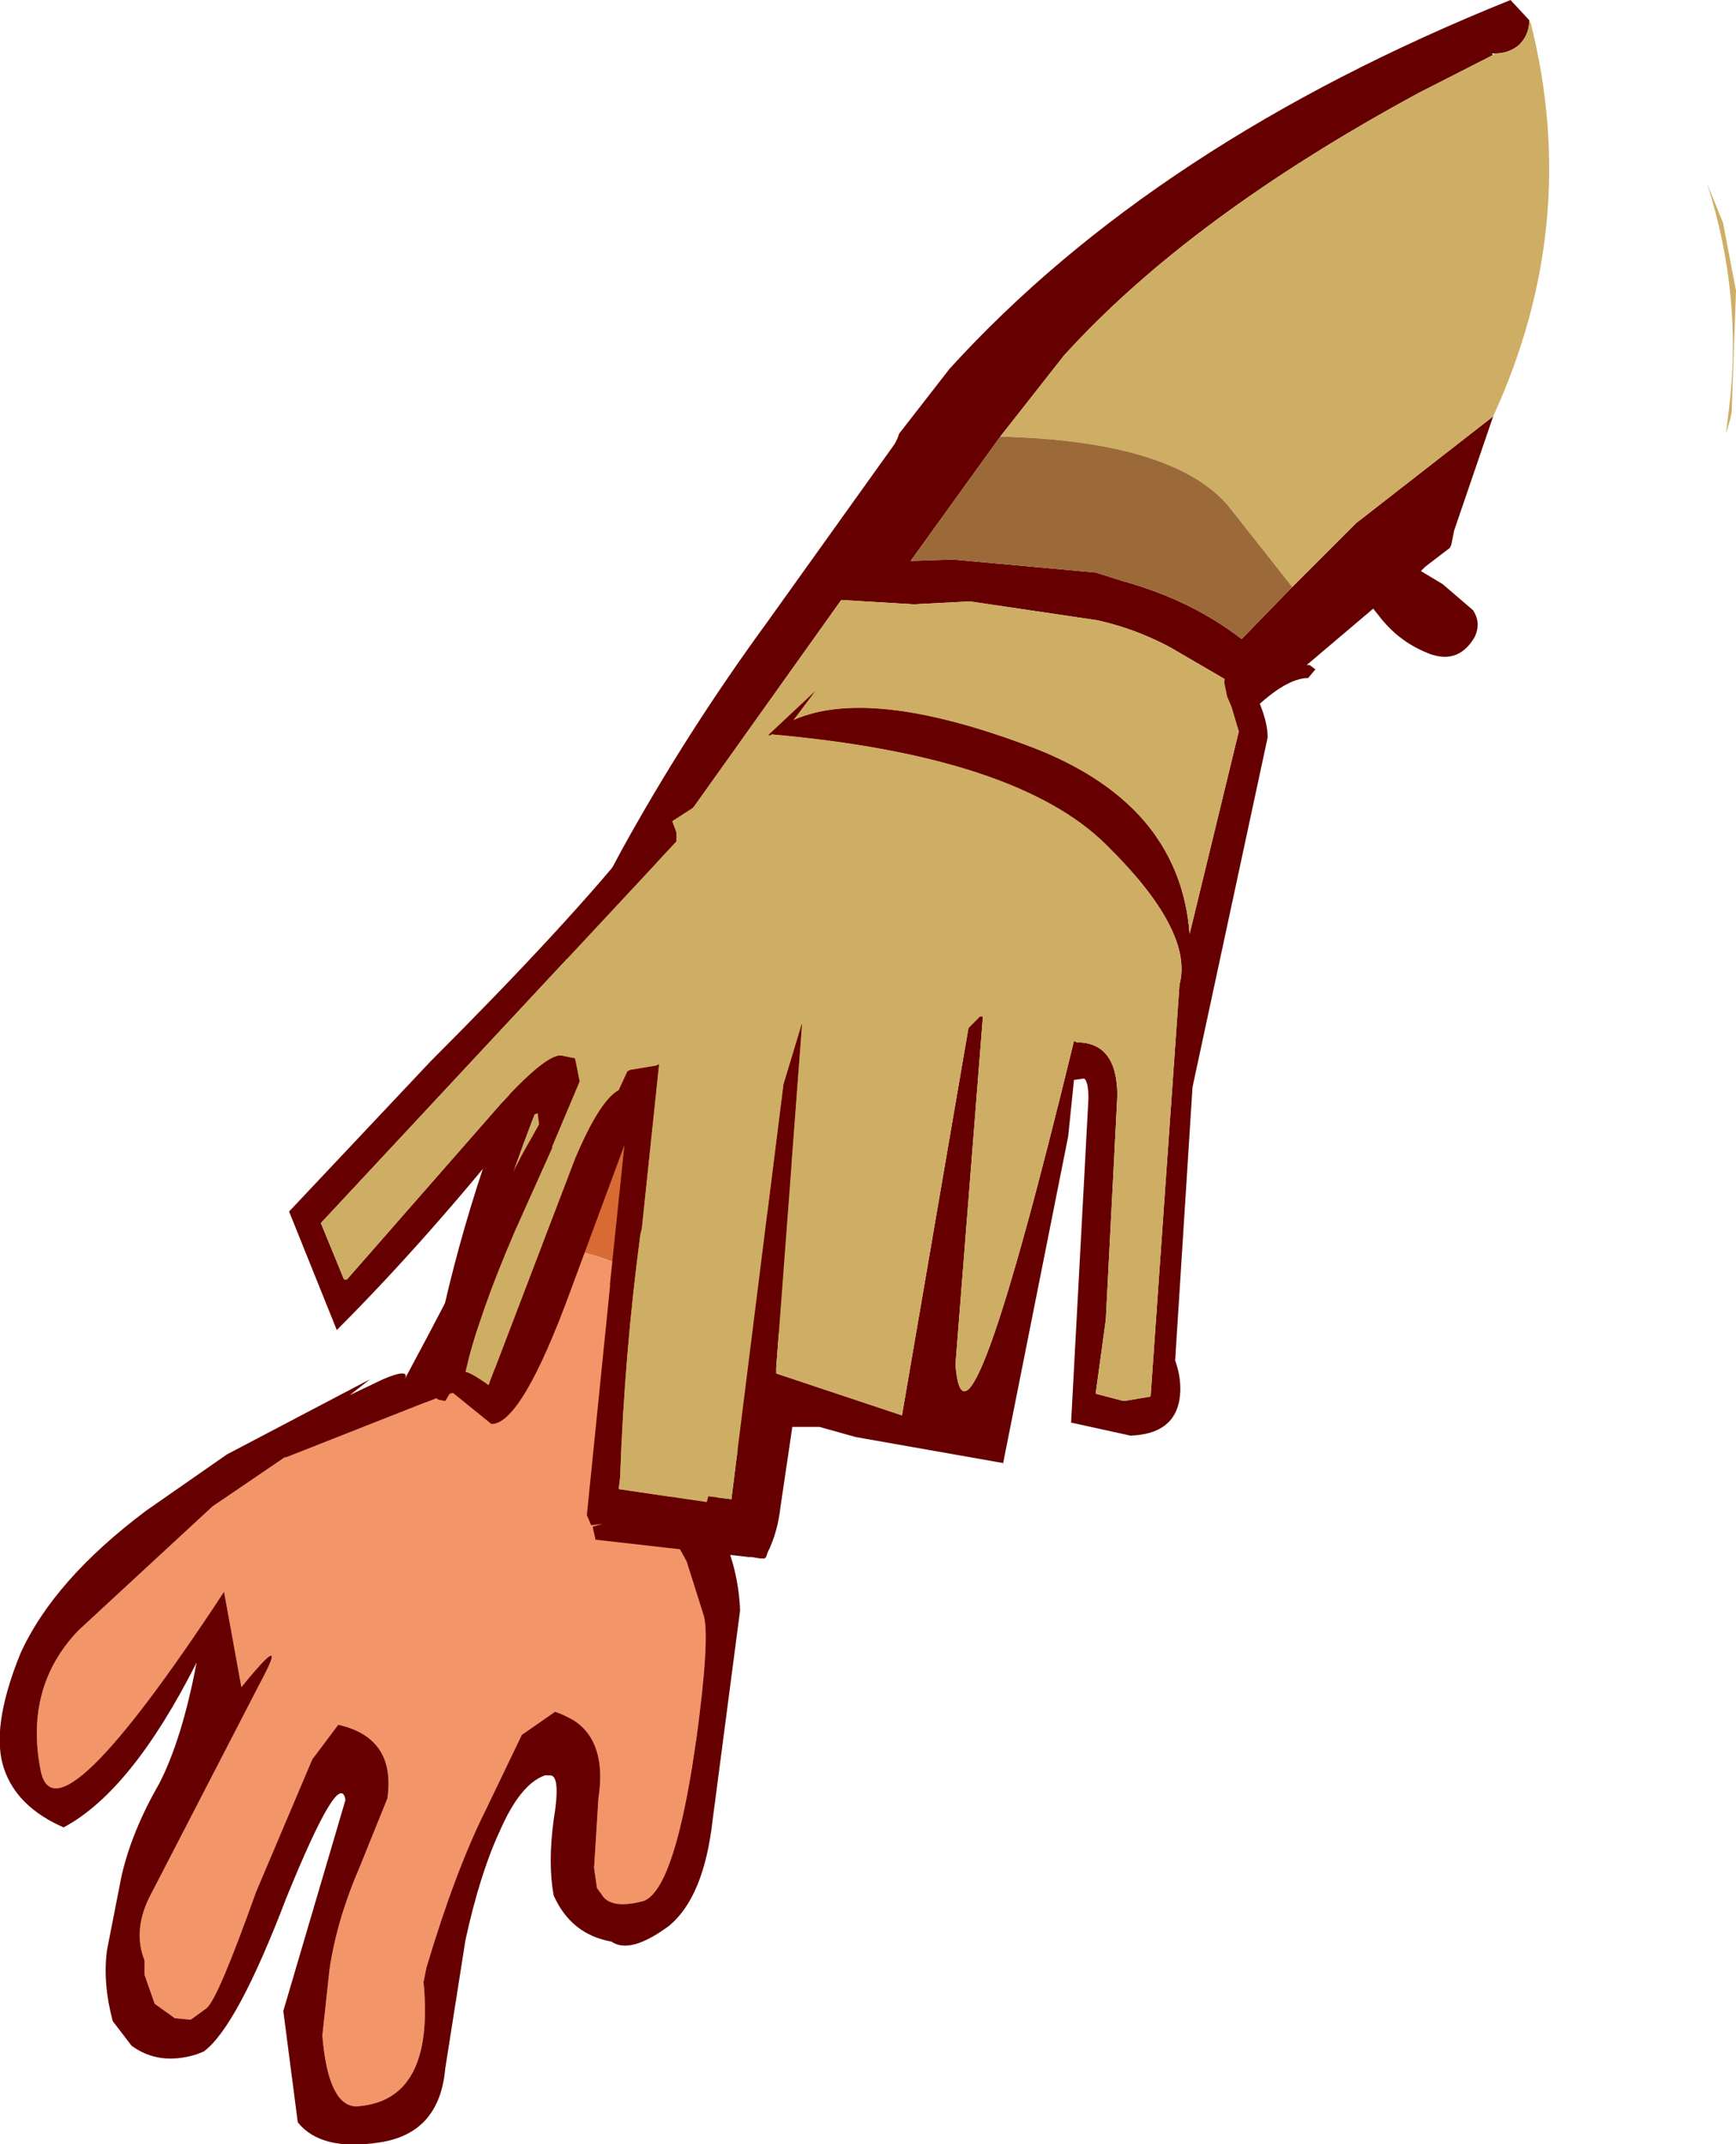
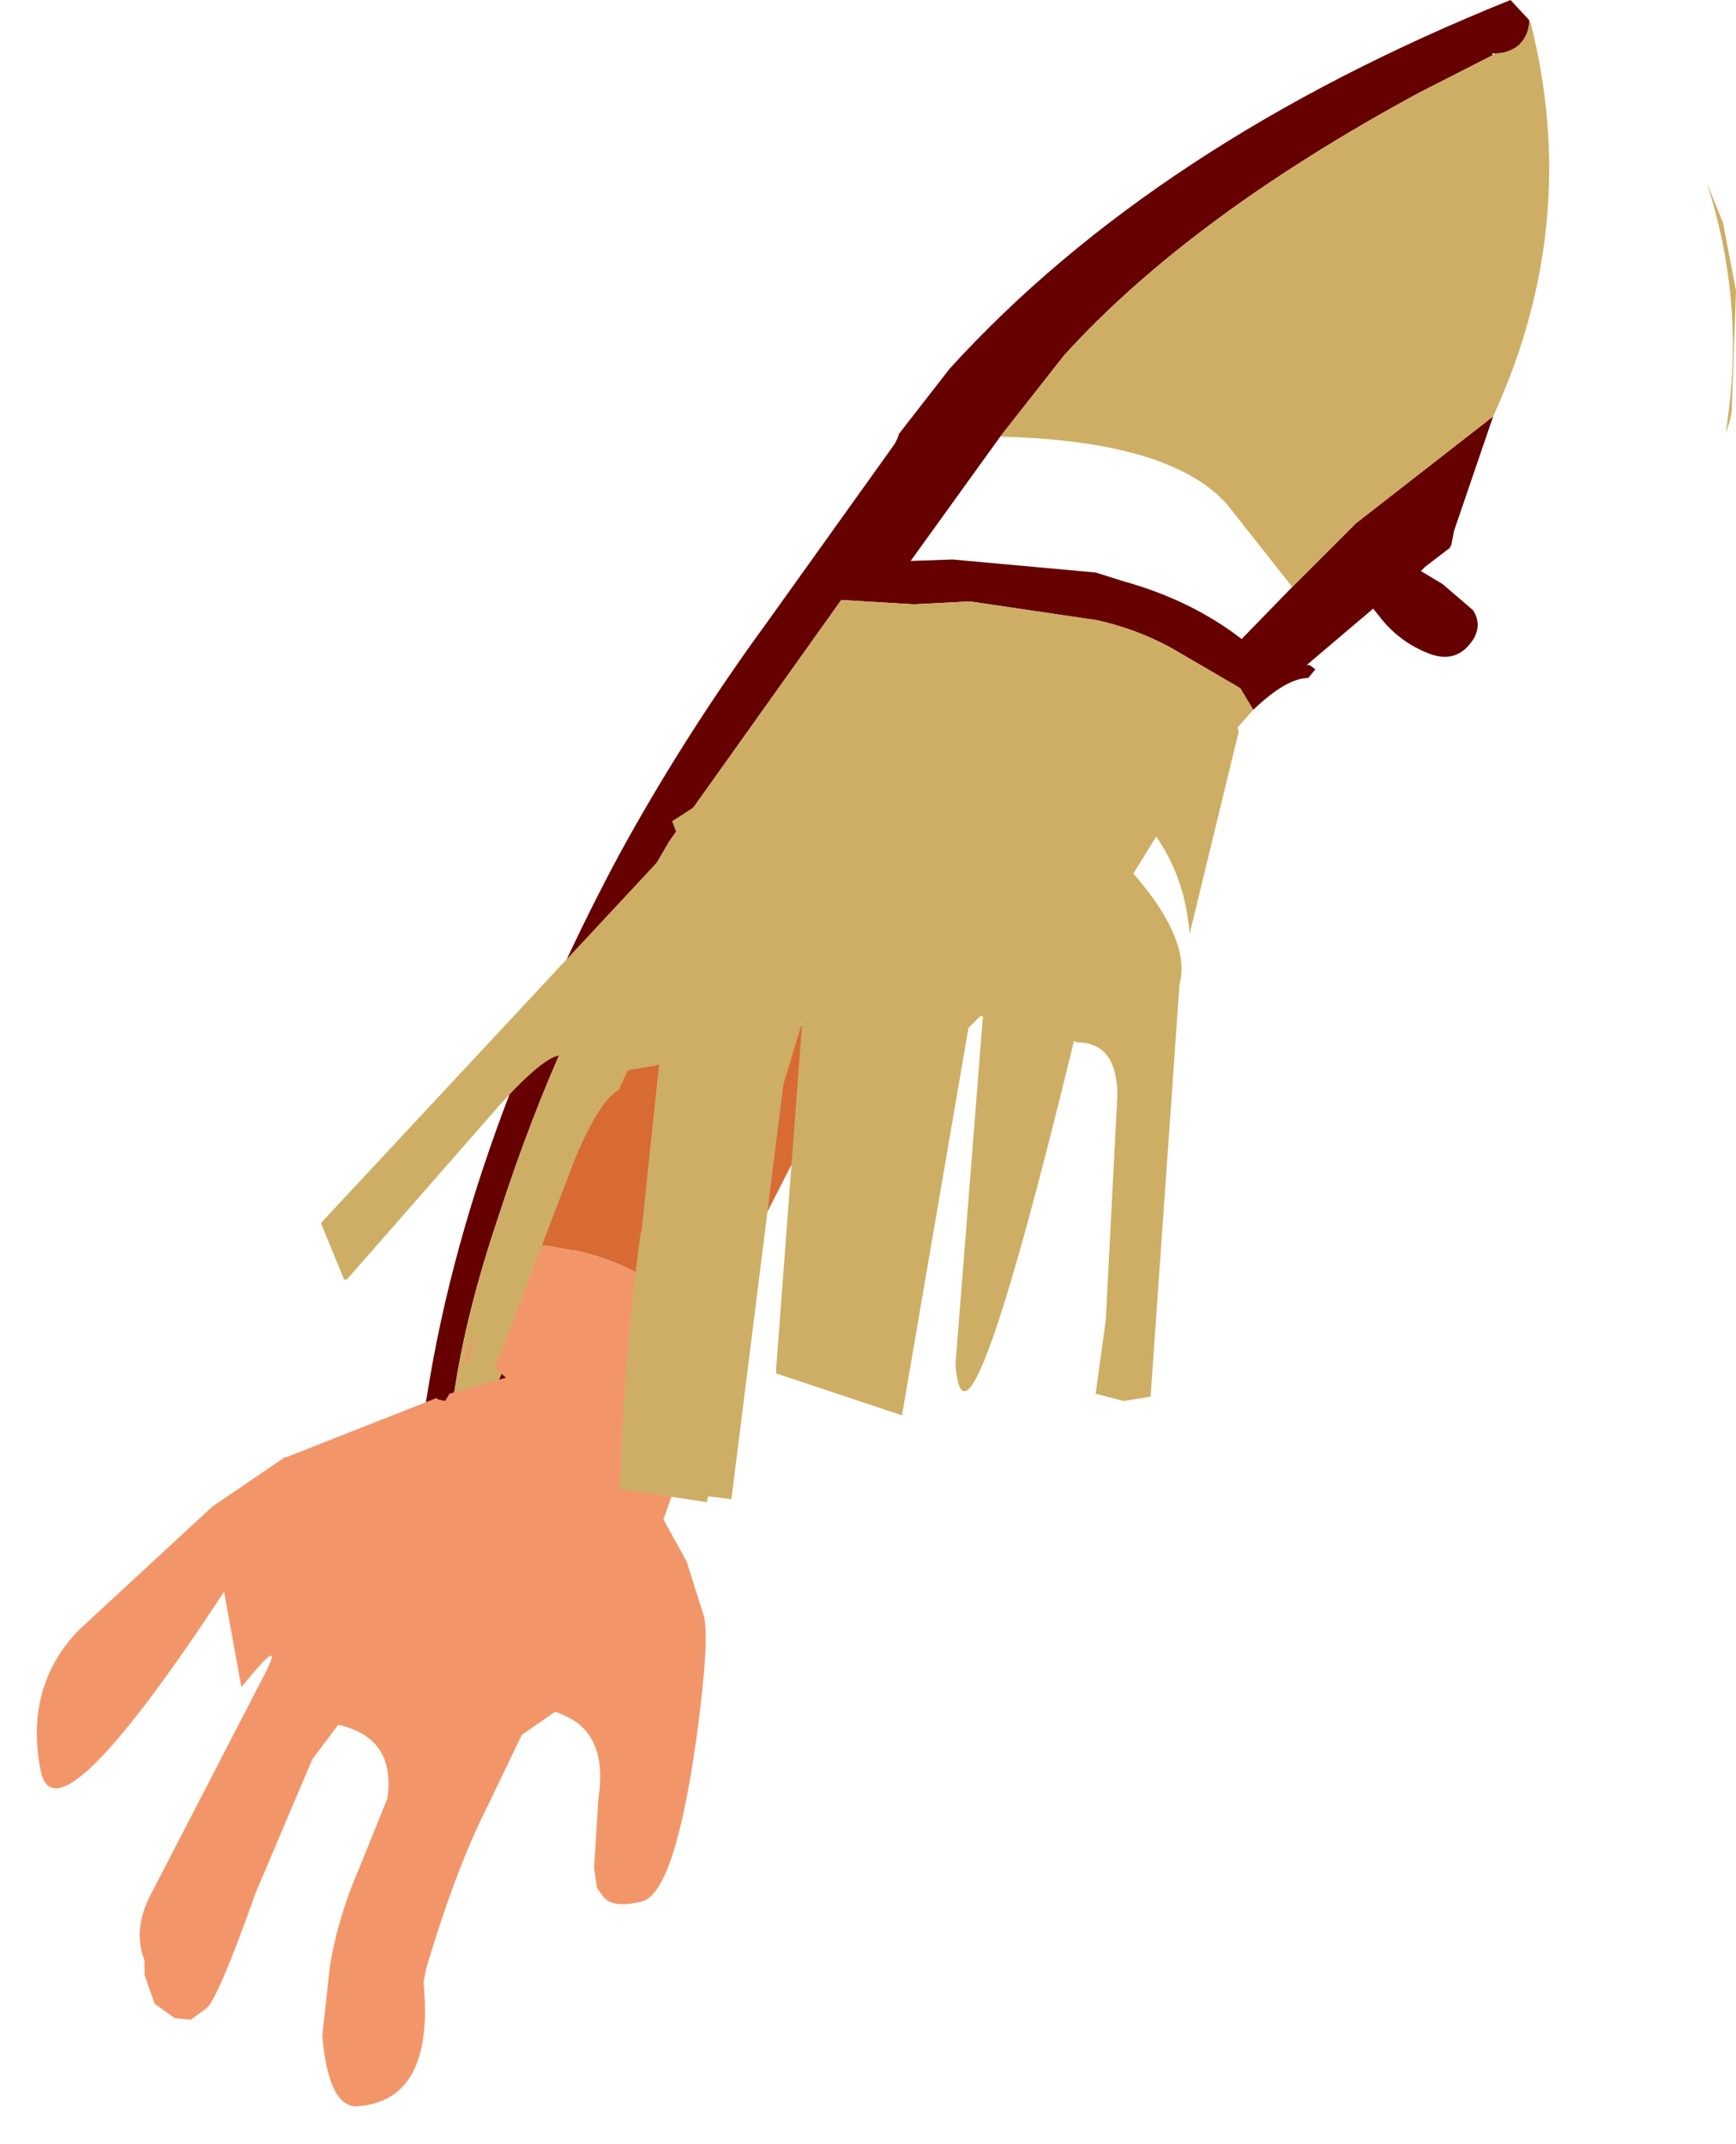
<svg xmlns="http://www.w3.org/2000/svg" height="74.15px" width="60.05px">
  <g transform="matrix(1.0, 0.0, 0.0, 1.0, 61.15, 46.65)">
    <path d="M-17.8 -22.1 L-18.25 -22.85 -20.65 -24.25 Q-21.85 -24.9 -23.2 -25.2 L-27.6 -25.85 -29.55 -25.75 -32.05 -25.9 -38.0 -17.55 Q-40.25 -13.75 -41.5 -10.85 -42.8 -8.0 -43.9 -4.6 -45.05 -1.2 -45.45 1.6 L-45.25 1.65 -45.35 1.85 -44.4 2.2 -44.2 1.85 -44.2 1.8 -39.9 -8.4 -39.75 -8.55 -39.65 -8.55 Q-40.95 -5.65 -41.5 -2.3 L-43.6 3.35 -44.5 3.4 -46.3 2.85 -46.5 2.5 -46.55 2.6 -46.4 1.75 Q-45.6 -3.45 -43.45 -9.0 -41.85 -13.15 -39.7 -17.15 -37.45 -21.25 -34.6 -25.15 L-30.2 -31.3 -30.1 -31.5 -30.05 -31.65 -28.3 -33.9 Q-21.2 -41.7 -8.9 -46.65 L-8.25 -45.95 Q-8.25 -45.45 -8.6 -45.1 -8.95 -44.8 -9.45 -44.8 L-9.55 -44.8 -9.5 -44.75 -12.05 -43.45 Q-20.0 -39.15 -24.35 -34.35 L-26.55 -31.55 -29.65 -27.25 -28.2 -27.3 -23.25 -26.85 -22.3 -26.55 Q-19.95 -25.9 -18.2 -24.55 L-16.45 -26.35 -14.25 -28.55 -9.5 -32.25 -10.85 -28.3 -10.95 -27.8 -11.0 -27.7 -11.85 -27.05 -12.0 -26.9 -11.25 -26.45 -10.2 -25.55 Q-9.9 -25.1 -10.15 -24.6 -10.75 -23.6 -11.85 -24.1 -12.8 -24.5 -13.45 -25.35 L-13.65 -25.6 -15.95 -23.65 -15.85 -23.65 -15.65 -23.5 -15.9 -23.2 Q-16.65 -23.2 -17.8 -22.1 M-26.0 -10.9 L-26.0 -10.5 -26.1 -9.8 -26.0 -10.9 M-20.15 -19.35 L-20.55 -19.65 -21.4 -20.0 -20.9 -21.0 -20.6 -20.85 -20.55 -20.85 -19.4 -20.3 -20.15 -19.35 M-20.4 -21.95 L-20.35 -22.0 -20.2 -21.8 -20.4 -21.95 M-19.8 -22.7 L-19.85 -22.7 -19.8 -22.75 -19.8 -22.7" fill="#660000" fill-rule="evenodd" stroke="none" />
    <path d="M-39.65 -8.55 L-39.75 -8.55 -39.9 -8.4 -44.2 1.8 -44.2 1.85 -44.4 2.2 -45.35 1.85 -45.25 1.65 -45.45 1.6 Q-45.05 -1.2 -43.9 -4.6 -42.8 -8.0 -41.5 -10.85 -40.25 -13.75 -38.0 -17.55 L-32.05 -25.9 -29.55 -25.75 -27.6 -25.85 -23.2 -25.2 Q-21.85 -24.9 -20.65 -24.25 L-18.25 -22.85 -17.8 -22.1 -19.4 -20.3 -20.55 -20.85 -20.6 -20.85 -20.9 -21.0 -21.4 -20.0 -20.55 -19.65 -20.15 -19.35 -26.1 -9.7 -26.1 -9.8 -26.0 -10.5 -26.0 -10.9 -25.85 -14.0 -26.7 -15.1 -28.15 -15.7 Q-32.4 -18.25 -35.25 -15.25 -38.05 -12.3 -39.65 -8.55 M-9.5 -32.25 L-14.25 -28.55 -16.45 -26.35 -18.7 -29.2 Q-20.65 -31.4 -26.55 -31.55 L-24.35 -34.35 Q-20.0 -39.15 -12.05 -43.45 L-9.5 -44.75 -9.45 -44.8 Q-8.95 -44.8 -8.6 -45.1 -8.25 -45.45 -8.25 -45.95 L-8.2 -45.85 Q-6.45 -38.9 -9.5 -32.25 M-1.55 -38.95 L-1.1 -36.6 -1.25 -32.4 -1.3 -32.15 -1.45 -31.65 -1.35 -32.45 Q-0.85 -36.4 -2.1 -40.3 L-1.55 -38.95 M-20.4 -21.95 L-20.2 -21.8 -20.35 -22.0 -20.4 -21.95 M-25.65 -14.8 L-25.8 -14.6 -25.55 -14.25 -25.65 -14.8 M-27.4 -15.85 L-27.25 -16.15 -27.4 -16.2 -27.8 -16.2 -27.7 -15.85 -27.55 -15.75 -27.55 -15.85 -27.4 -15.85 M-19.8 -22.7 L-19.8 -22.75 -19.85 -22.7 -19.8 -22.7" fill="#ceae64" fill-rule="evenodd" stroke="none" />
-     <path d="M-16.45 -26.35 L-18.2 -24.55 Q-19.95 -25.9 -22.3 -26.55 L-23.25 -26.85 -28.2 -27.3 -29.65 -27.25 -26.55 -31.55 Q-20.65 -31.4 -18.7 -29.2 L-16.45 -26.35" fill="#9c6938" fill-rule="evenodd" stroke="none" />
    <path d="M-36.25 -0.1 Q-38.55 -3.25 -42.55 -3.6 L-43.35 -3.65 -39.8 -11.65 -38.25 -12.05 Q-34.7 -12.0 -31.4 -10.35 L-31.45 -10.3 Q-31.95 -10.0 -34.7 -4.55 L-36.25 -0.1 M-31.3 -9.45 L-31.25 -9.45 -31.25 -9.35 -31.3 -9.45 M-30.2 -10.25 L-29.8 -10.55 -30.05 -10.15 -30.2 -10.25" fill="#d86b34" fill-rule="evenodd" stroke="none" />
    <path d="M-43.35 -3.65 L-42.55 -3.6 Q-38.55 -3.25 -36.25 -0.1 L-38.0 4.65 -37.85 4.9 -38.2 5.9 -37.4 7.35 -36.8 9.25 Q-36.6 10.05 -37.05 13.4 L-37.2 14.4 Q-37.9 18.75 -38.9 19.1 -40.05 19.4 -40.35 18.85 L-40.5 18.65 -40.6 17.95 -40.45 15.55 Q-40.15 13.6 -41.3 12.85 -41.65 12.65 -41.95 12.55 L-43.1 13.35 -44.35 15.95 Q-45.4 18.05 -46.4 21.4 L-46.5 21.9 Q-46.1 26.05 -48.85 26.2 -49.8 26.15 -50.0 23.75 L-49.75 21.45 Q-49.5 19.75 -48.7 17.9 L-47.75 15.55 Q-47.45 13.45 -49.45 13.0 L-50.35 14.2 -52.3 18.8 Q-53.6 22.45 -54.0 22.8 L-54.55 23.2 -55.1 23.15 -55.8 22.65 -56.15 21.65 -56.15 21.15 Q-56.55 20.15 -56.0 19.0 L-52.15 11.55 Q-51.1 9.6 -52.8 11.7 L-53.4 8.4 Q-59.25 17.3 -59.75 14.55 -60.3 11.7 -58.45 9.75 L-53.8 5.45 -51.3 3.75 -51.25 3.75 -46.05 1.7 -46.0 1.75 -45.75 1.8 -45.6 1.55 -43.65 1.0 Q-44.2 0.45 -45.1 0.4 L-43.35 -3.65" fill="#f29669" fill-rule="evenodd" stroke="none" />
-     <path d="M-36.25 -0.1 L-34.7 -4.55 Q-31.95 -10.0 -31.45 -10.3 L-31.4 -10.35 -30.2 -10.25 -30.05 -10.15 -35.45 2.35 -35.2 2.5 -36.45 5.35 -36.15 6.45 Q-35.6 7.7 -35.55 9.05 L-36.5 16.3 Q-36.8 18.95 -38.0 19.95 -39.35 20.95 -40.0 20.5 -41.4 20.25 -42.0 18.9 -42.2 17.8 -42.0 16.3 -41.75 14.8 -42.1 14.75 L-42.3 14.75 Q-43.15 15.05 -43.85 16.65 -44.55 18.15 -45.05 20.45 L-45.75 24.9 Q-45.95 27.15 -48.05 27.45 -50.05 27.75 -50.85 26.75 L-51.35 22.9 -49.2 15.6 Q-49.4 14.45 -51.25 19.0 -52.95 23.45 -54.1 24.3 L-54.35 24.4 Q-55.65 24.8 -56.6 24.1 L-57.25 23.25 Q-57.6 21.95 -57.45 20.8 L-56.95 18.25 Q-56.6 16.7 -55.65 15.05 -54.85 13.5 -54.35 10.85 -56.6 15.3 -58.95 16.55 -60.55 15.85 -61.0 14.55 -61.5 13.15 -60.45 10.55 -59.3 8.0 -56.1 5.6 L-53.3 3.65 -48.35 1.05 -49.05 1.6 -47.9 1.05 Q-46.95 0.65 -47.15 1.05 -45.75 -1.55 -43.1 -6.7 L-40.4 -11.5 -39.05 -13.3 -39.8 -11.65 -43.35 -3.65 -45.1 0.4 Q-44.2 0.45 -43.65 1.0 L-45.6 1.55 -45.75 1.8 -46.0 1.75 -46.05 1.7 -51.25 3.75 -51.3 3.75 -53.8 5.45 -58.45 9.75 Q-60.3 11.7 -59.75 14.55 -59.25 17.3 -53.4 8.4 L-52.8 11.7 Q-51.1 9.6 -52.15 11.55 L-56.0 19.0 Q-56.55 20.15 -56.15 21.15 L-56.15 21.65 -55.8 22.65 -55.1 23.15 -54.55 23.2 -54.0 22.8 Q-53.6 22.45 -52.3 18.8 L-50.35 14.2 -49.45 13.0 Q-47.45 13.45 -47.75 15.55 L-48.7 17.9 Q-49.5 19.75 -49.75 21.45 L-50.0 23.75 Q-49.8 26.15 -48.85 26.2 -46.1 26.05 -46.5 21.9 L-46.4 21.4 Q-45.4 18.05 -44.35 15.95 L-43.1 13.35 -41.95 12.55 Q-41.65 12.65 -41.3 12.85 -40.15 13.6 -40.45 15.55 L-40.6 17.95 -40.5 18.65 -40.35 18.85 Q-40.05 19.4 -38.9 19.1 -37.9 18.75 -37.2 14.4 L-37.05 13.4 Q-36.6 10.05 -36.8 9.25 L-37.4 7.35 -38.2 5.9 -37.85 4.9 -38.0 4.65 -36.25 -0.1 M-31.3 -9.45 L-31.25 -9.35 -31.25 -9.45 -31.35 -9.5 -31.3 -9.45" fill="#660000" fill-rule="evenodd" stroke="none" />
-     <path d="M-37.9 -18.25 L-37.75 -17.85 -37.75 -17.55 -50.05 -4.35 -49.25 -2.4 -49.15 -2.4 -43.85 -8.45 Q-42.3 -10.15 -41.75 -10.15 L-41.25 -10.05 -41.25 -10.0 -41.1 -9.25 -42.05 -7.0 -42.05 -6.95 -43.35 -4.05 Q-44.6 -1.15 -45.05 0.8 -44.9 0.8 -44.25 1.25 L-41.25 -6.6 Q-40.4 -8.6 -39.75 -8.95 L-39.45 -9.6 -39.35 -9.65 -38.45 -9.8 -38.35 -9.85 -38.95 -4.15 -39.0 -3.95 Q-39.55 0.2 -39.7 4.45 L-39.75 4.85 -36.7 5.3 -36.65 5.1 -35.85 5.2 -34.05 -9.15 -33.4 -11.3 -34.3 0.65 -34.3 0.85 -29.95 2.3 -27.65 -11.1 -27.25 -11.5 -27.15 -11.5 -28.1 0.55 Q-27.75 4.8 -24.0 -10.65 L-23.9 -10.6 Q-22.5 -10.6 -22.5 -8.75 L-22.9 -1.0 -23.25 1.55 -22.3 1.8 -22.25 1.8 -21.35 1.65 -20.35 -12.6 Q-19.85 -14.45 -22.9 -17.45 -26.0 -20.5 -34.45 -21.25 L-34.55 -21.2 -34.55 -21.25 -32.95 -22.75 -33.7 -21.75 Q-31.1 -22.9 -25.7 -20.9 -20.35 -18.95 -20.0 -14.35 L-18.3 -21.35 -18.55 -22.2 -18.7 -22.55 -18.8 -23.05 -18.75 -23.5 -18.5 -23.55 -17.65 -22.5 Q-17.3 -21.7 -17.3 -21.15 L-19.9 -9.05 -20.5 0.4 Q-20.25 1.1 -20.35 1.75 -20.55 2.95 -22.05 3.0 L-24.1 2.55 -23.5 -8.65 Q-23.5 -9.25 -23.65 -9.35 L-24.0 -9.3 -24.2 -7.35 -26.45 3.95 -31.55 3.05 -32.8 2.7 -33.75 2.7 -33.75 2.75 -34.15 5.45 Q-34.25 6.35 -34.6 7.05 L-34.65 7.2 -34.7 7.25 -34.85 7.25 -35.15 7.2 -35.25 7.2 -40.55 6.6 -40.65 6.15 -40.3 6.05 -40.7 6.1 -40.85 5.75 -40.05 -2.15 -40.05 -2.25 -39.55 -7.05 -41.4 -2.05 Q-43.1 2.6 -44.15 2.6 L-46.25 0.9 Q-46.25 -0.1 -44.35 -3.95 L-42.5 -7.75 -42.55 -8.15 -43.0 -8.0 Q-46.35 -3.8 -49.5 -0.65 L-51.15 -4.75 -46.25 -9.95 Q-41.45 -14.75 -39.1 -17.7 L-38.35 -18.75 -37.9 -18.25" fill="#660000" fill-rule="evenodd" stroke="none" />
    <path d="M-34.55 -21.2 L-34.45 -21.25 Q-26.0 -20.5 -22.9 -17.45 -19.85 -14.45 -20.35 -12.6 L-21.35 1.65 -22.25 1.8 -22.3 1.8 -23.25 1.55 -22.9 -1.0 -22.5 -8.75 Q-22.5 -10.6 -23.9 -10.6 L-24.0 -10.65 Q-27.75 4.8 -28.1 0.55 L-27.15 -11.5 -27.25 -11.5 -27.65 -11.1 -29.95 2.3 -34.3 0.85 -34.3 0.65 -33.4 -11.3 -34.05 -9.15 -35.85 5.2 -36.65 5.1 -36.7 5.3 -39.75 4.85 -39.7 4.45 Q-39.55 0.2 -39.0 -3.95 L-38.95 -4.15 -38.35 -9.85 -38.45 -9.8 -39.35 -9.65 -39.45 -9.6 -39.75 -8.95 Q-40.4 -8.6 -41.25 -6.6 L-44.25 1.25 Q-44.9 0.8 -45.05 0.8 -44.6 -1.15 -43.35 -4.05 L-42.05 -6.95 -42.05 -7.0 -41.1 -9.25 -41.25 -10.0 -41.25 -10.05 -41.75 -10.15 Q-42.3 -10.15 -43.85 -8.45 L-49.15 -2.4 -49.25 -2.4 -50.05 -4.35 -37.75 -17.55 -37.75 -17.85 -37.9 -18.25 -37.2 -18.7 -35.65 -20.15 -35.4 -18.95 -34.15 -19.3 -34.55 -21.2 M-18.7 -22.55 L-18.55 -22.2 -18.3 -21.35 -20.0 -14.35 Q-20.35 -18.95 -25.7 -20.9 -31.1 -22.9 -33.7 -21.75 L-32.4 -23.2 -31.95 -23.2 -31.8 -23.45 Q-29.85 -24.1 -27.9 -24.25 -26.15 -24.4 -24.35 -24.2 L-20.2 -23.2 -18.7 -22.55" fill="#ceae64" fill-rule="evenodd" stroke="none" />
  </g>
</svg>